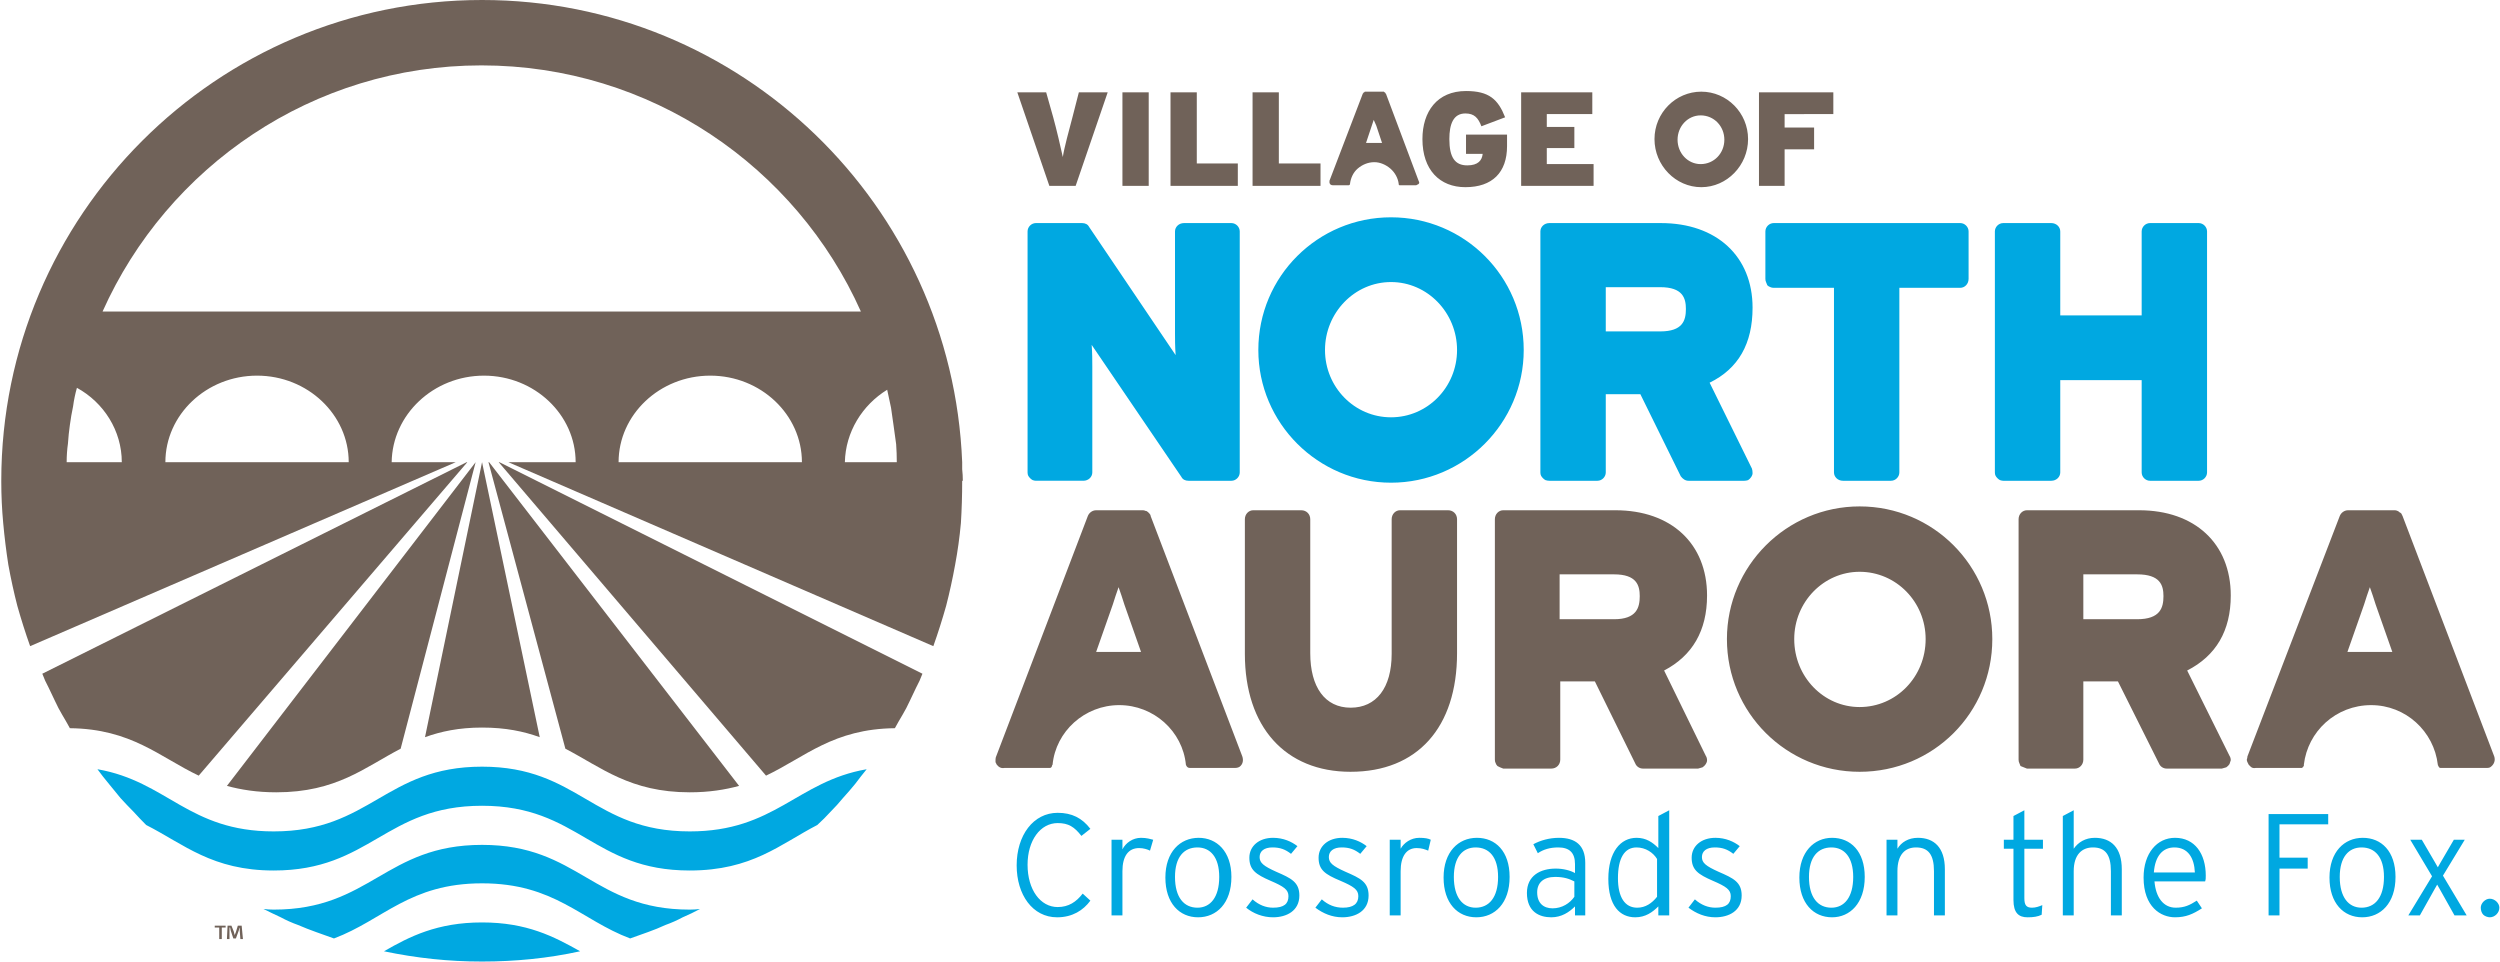
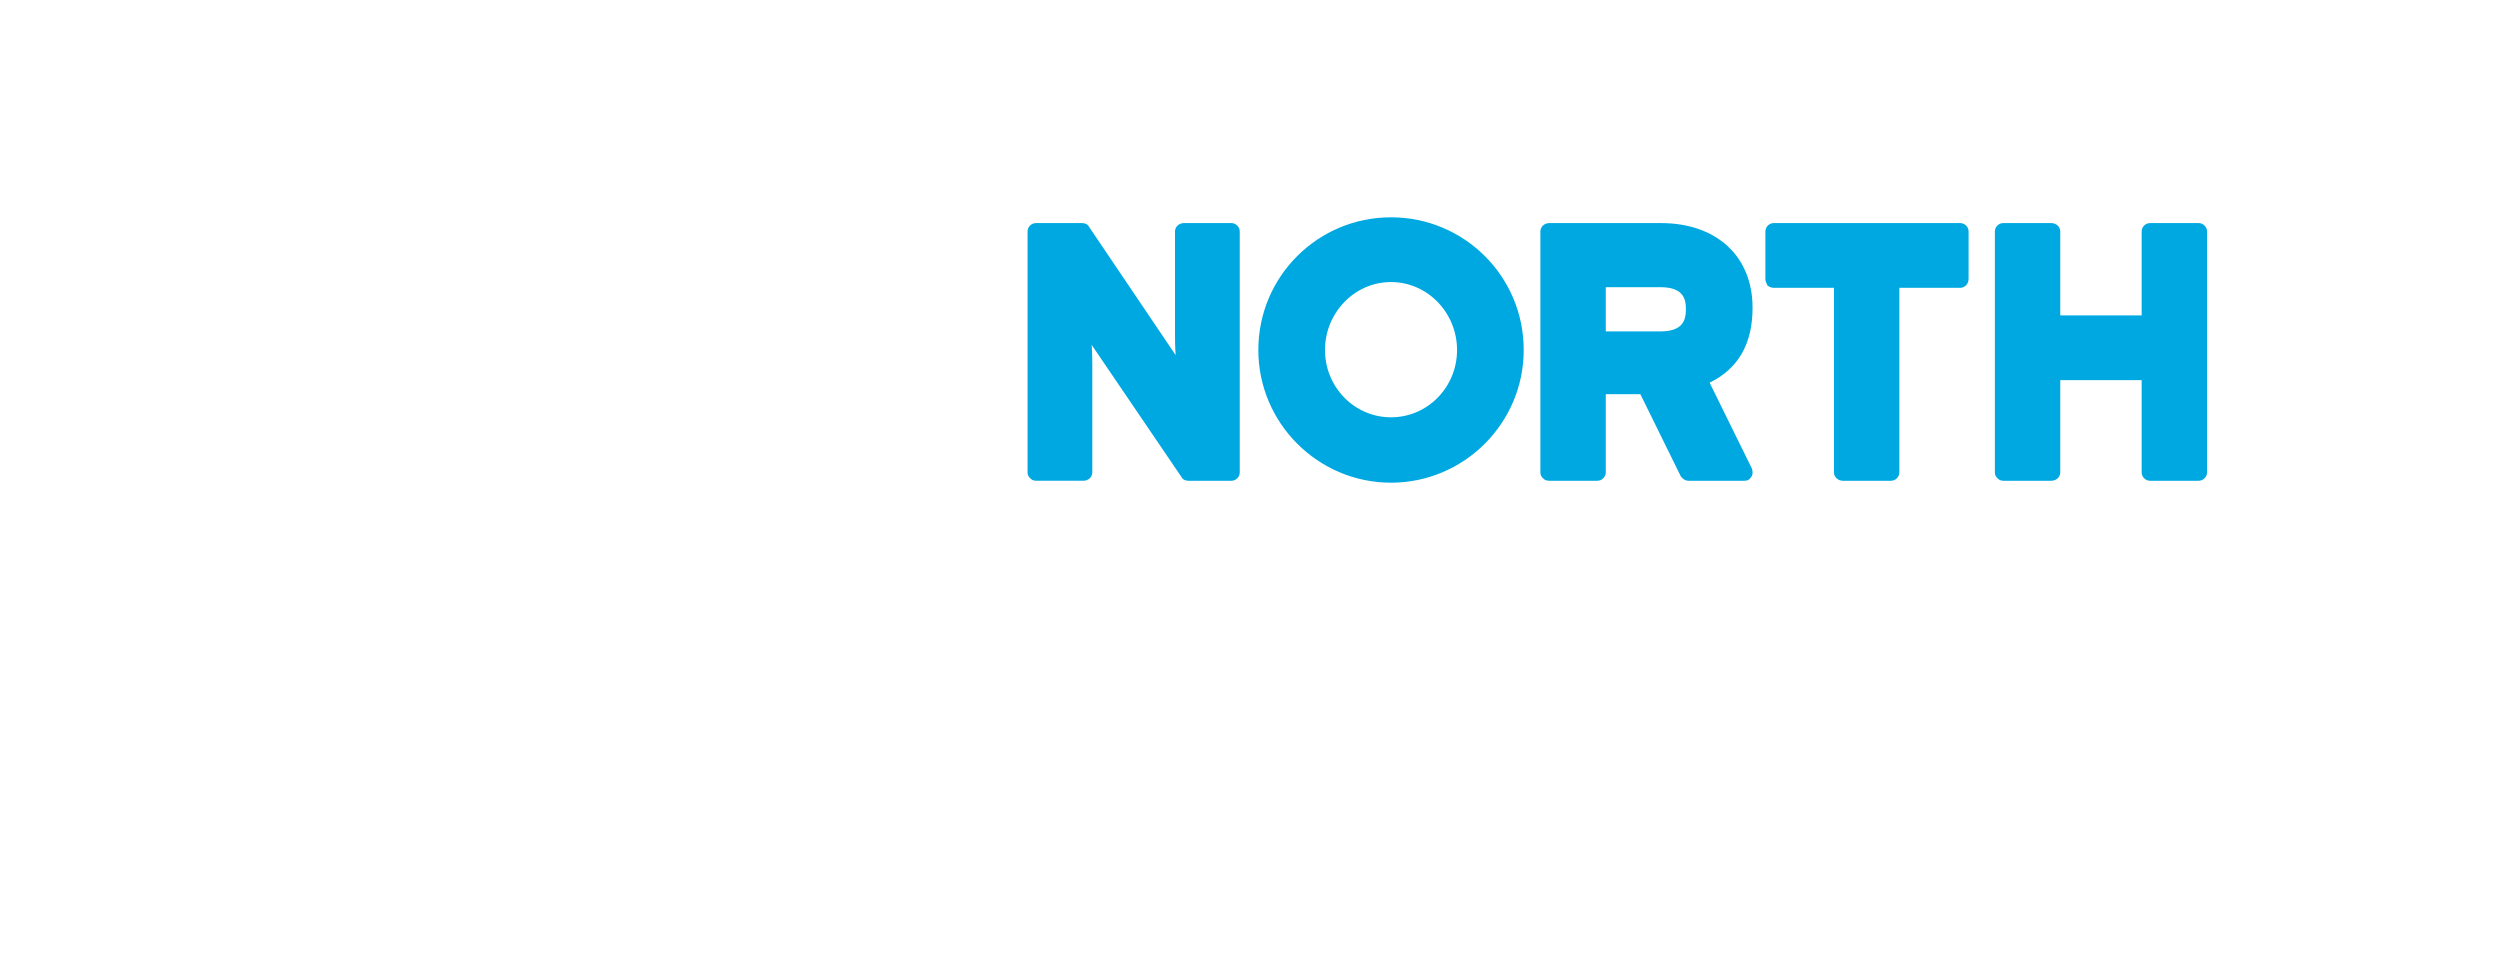
<svg xmlns="http://www.w3.org/2000/svg" version="1.2" viewBox="0 0 390 150" width="390" height="150">
  <title>logo-svg</title>
  <style>
		.s0 { fill: #00a8e1 } 
		.s1 { fill: #706259 } 
	</style>
-   <path fill-rule="evenodd" class="s0" d="m245.7 142.8v-1.4c-0.9 0.9-2.1 1.7-3.7 1.7-1.9 0-3.8-0.9-3.8-3.8 0-2.7 2.1-3.8 4.5-3.8 1.2 0 2.3 0.3 3 0.7v-1.4c0-1.8-0.9-2.6-2.6-2.6-1.3 0-2.3 0.3-3.2 0.9l-0.7-1.4c1.1-0.6 2.5-1 4-1 2.5 0 4.1 1.1 4.1 3.9v8.2zm13 0v-1.4c-0.9 0.9-2 1.7-3.6 1.7-2.4 0-4.2-1.8-4.2-6 0-4.2 1.9-6.4 4.4-6.4 1.5 0 2.5 0.7 3.4 1.6v-5l1.7-0.9v16.4zm129.7 0.3q-0.2 0-0.5-0.1-0.3-0.1-0.5-0.3-0.2-0.2-0.3-0.5-0.1-0.3-0.1-0.6c0-0.7 0.7-1.4 1.4-1.4 0.8 0 1.5 0.7 1.5 1.4 0 0.8-0.7 1.5-1.5 1.5zm-120.8 0c-1.6 0-3-0.6-4.2-1.5l1-1.3c1 0.9 2.1 1.3 3.2 1.3 1.7 0 2.4-0.6 2.4-1.8 0-1-0.7-1.5-2.8-2.4-2.3-1-3.3-1.7-3.3-3.6 0-1.8 1.5-3.1 3.7-3.1 1.6 0 2.9 0.6 3.8 1.3l-1 1.2c-0.9-0.7-1.7-1-2.9-1-1.3 0-2 0.6-2 1.5 0 0.9 0.6 1.4 2.6 2.3 2.3 1 3.6 1.6 3.6 3.7 0 2.4-2 3.4-4.1 3.4zm-69 0c-1.6 0-3.1-0.6-4.2-1.5l1-1.3c1 0.9 2.1 1.3 3.2 1.3 1.7 0 2.4-0.6 2.4-1.8 0-1-0.7-1.5-2.8-2.4-2.3-1-3.3-1.7-3.3-3.6 0-1.8 1.5-3.1 3.7-3.1 1.6 0 2.9 0.6 3.8 1.3l-1 1.2c-0.9-0.7-1.7-1-2.9-1-1.3 0-2 0.6-2 1.5 0 0.9 0.6 1.4 2.6 2.3 2.3 1 3.6 1.6 3.6 3.7 0 2.4-2 3.4-4.1 3.4zm10.8 0c-1.6 0-3-0.6-4.2-1.5l1-1.3c1 0.9 2.1 1.3 3.3 1.3 1.6 0 2.4-0.6 2.4-1.8 0-1-0.7-1.5-2.8-2.4-2.4-1-3.4-1.7-3.4-3.6 0-1.8 1.5-3.1 3.7-3.1 1.6 0 2.9 0.6 3.8 1.3l-1 1.2c-0.9-0.7-1.7-1-2.9-1-1.3 0-2 0.6-2 1.5 0 0.9 0.6 1.4 2.6 2.3 2.3 1 3.6 1.6 3.6 3.7 0 2.4-2 3.4-4.1 3.4zm-44.5 0c-3.8 0-6.3-3.5-6.3-8.1 0-4.7 2.6-8.2 6.4-8.2 2.2 0 3.8 0.8 5.1 2.5l-1.4 1.1c-1.1-1.4-2-2-3.7-2-2.7 0-4.7 2.7-4.7 6.5 0 3.9 2 6.6 4.7 6.6 1.7 0 2.9-0.8 3.9-2.1l1.2 1.1c-1.1 1.5-2.8 2.6-5.2 2.6zm120.9 0c-2.9 0-5.1-2.2-5.1-6.2 0-4 2.3-6.2 5.1-6.2 2.9 0 5.1 2.1 5.1 6.1 0 4.1-2.3 6.3-5.1 6.3zm-55.5 0c-2.9 0-5.1-2.2-5.1-6.2 0-4 2.3-6.2 5.2-6.2 2.9 0 5.1 2.1 5.1 6.1 0 4.1-2.3 6.3-5.2 6.3zm113.7-5.6h-7.9c0.2 2.5 1.4 4.1 3.3 4.1 1.4 0 2.2-0.4 3.3-1.1l0.8 1.2c-1.4 0.9-2.5 1.4-4.2 1.4-2.2 0-4.9-1.6-4.9-6.2 0-3.8 2.1-6.2 4.9-6.2 3.1 0 4.8 2.5 4.8 5.9 0 0.4 0 0.6-0.1 0.9zm24.5 5.6c-2.9 0-5.1-2.2-5.1-6.2 0-4 2.3-6.2 5.2-6.2 2.9 0 5.1 2.1 5.1 6.1 0 4.1-2.3 6.3-5.2 6.3zm-181.6 0c-2.9 0-5.1-2.2-5.1-6.2 0-4 2.3-6.2 5.2-6.2 2.8 0 5.1 2.1 5.1 6.1 0 4.1-2.3 6.3-5.2 6.3zm128.9-10.7v7.7c0 1.1 0.3 1.5 1.2 1.5 0.6 0 1.1-0.2 1.6-0.4l-0.1 1.5c-0.6 0.3-1.3 0.4-2.2 0.4-1.4 0-2.2-0.7-2.2-2.7v-8h-1.5v-1.4h1.5v-3.7l1.7-0.9v4.6h2.9v1.4zm-136.4 0.3c-0.4-0.2-1-0.4-1.7-0.4-1.7 0-2.6 1.3-2.6 3.6v6.9h-1.7v-11.8h1.7v1.5c0.5-1 1.6-1.8 2.9-1.8 0.9 0 1.5 0.2 1.9 0.3zm43.4 0c-0.5-0.2-1-0.4-1.8-0.4-1.6 0-2.5 1.3-2.5 3.6v6.9h-1.7v-11.8h1.7v1.4c0.5-0.9 1.6-1.7 2.9-1.7 0.9 0 1.4 0.1 1.8 0.3zm132.8-4.1v5.2h4.4v1.7h-4.4v7.3h-1.7v-15.8h9.3v1.6zm27.3 14.2l-2.3-4.1-0.4-0.7-0.4 0.7-2.3 4.1h-1.8l3.7-6.1-3.4-5.7h1.8l2.1 3.6 0.4 0.7 0.4-0.7 2.1-3.6h1.7l-3.4 5.6 3.7 6.2zm-53.6 0v-6.9c0-2.6-0.9-3.7-2.8-3.7-1.7 0-3 1.1-3 3.7v6.9h-1.7v-15.5l1.7-0.9v6c0.7-1 1.8-1.7 3.3-1.7 2.5 0 4.2 1.5 4.2 4.9v7.2zm-27.6 0v-6.9c0-2.6-0.9-3.7-2.8-3.7-1.7 0-2.9 1.1-2.9 3.7v6.9h-1.7v-11.8h1.7v1.4c0.6-1 1.7-1.7 3.2-1.7 2.5 0 4.2 1.5 4.2 4.9v7.2zm-56.1-5.3c-0.8-0.4-1.6-0.7-3-0.7-1.8 0-2.8 0.9-2.8 2.4 0 1.7 1 2.5 2.4 2.5 1.5 0 2.7-0.8 3.4-1.8zm122.8-5.3c-2 0-3.4 1.5-3.4 4.6 0 3.2 1.4 4.8 3.4 4.8 2.1 0 3.5-1.6 3.5-4.8 0-3.1-1.4-4.6-3.5-4.6zm-181.6 0c-2.1 0-3.5 1.5-3.5 4.6 0 3.2 1.4 4.8 3.5 4.8 2 0 3.4-1.6 3.4-4.8 0-3.1-1.4-4.6-3.4-4.6zm43.4 0c-2 0-3.4 1.5-3.4 4.6 0 3.2 1.4 4.8 3.4 4.8 2.1 0 3.5-1.6 3.5-4.8 0-3.1-1.4-4.6-3.5-4.6zm55.5 0c-2.1 0-3.5 1.5-3.5 4.6 0 3.2 1.4 4.8 3.5 4.8 2 0 3.4-1.6 3.4-4.8 0-3.1-1.4-4.6-3.4-4.6zm-27.2 1.8c-0.6-1-1.8-1.8-3.2-1.8-1.9 0-2.9 1.7-2.9 4.8 0 3 1.1 4.6 3 4.6 1.3 0 2.3-0.7 3.1-1.7zm80.7-1.8c-1.8 0-3 1.3-3.2 3.9h6.4c-0.1-2.3-1.1-3.9-3.2-3.9z" />
-   <path fill-rule="evenodd" class="s1" d="m210.7 120.4c-10.2 0-16.5-7-16.5-18.4v-21c0-0.8 0.6-1.4 1.3-1.4h7.5c0.8 0 1.4 0.6 1.4 1.4v20.9c0 5.3 2.3 8.5 6.3 8.5 4 0 6.4-3.1 6.4-8.4v-21c0-0.8 0.6-1.4 1.3-1.4h7.5c0.8 0 1.4 0.6 1.4 1.4v20.9c0 11.6-6.2 18.5-16.6 18.5zm100.1-20.7c0 11.5-9.2 20.7-20.7 20.7-11.4 0-20.7-9.2-20.7-20.7 0-11.4 9.3-20.7 20.7-20.7 11.5 0 20.7 9.3 20.7 20.7zm-117.4 19.9c-0.3 0.2-0.6 0.2-0.9 0.2h-6.9c-0.3 0-0.5-0.2-0.6-0.5-0.5-5.2-5-9.3-10.4-9.3-5.4 0-9.9 4.1-10.4 9.3q-0.1 0.1-0.1 0.2 0 0.1-0.1 0.2-0.1 0.1-0.2 0.1-0.1 0-0.2 0h-6.9q-0.5 0.1-0.9-0.2-0.2-0.2-0.3-0.3-0.1-0.2-0.2-0.4 0-0.2 0-0.4 0-0.3 0.1-0.5l14.3-37.5c0.2-0.5 0.7-0.9 1.3-0.9h7.3q0.2 0 0.4 0.1 0.2 0 0.4 0.2 0.1 0.1 0.2 0.2 0.2 0.2 0.2 0.4l14.3 37.5c0.2 0.6 0.1 1.2-0.4 1.6zm195.2 0c-0.2 0.2-0.5 0.2-0.8 0.2h-6.9q-0.1 0-0.2 0-0.1 0-0.2-0.1-0.1-0.1-0.1-0.2-0.1-0.1-0.1-0.2c-0.6-5.2-5-9.3-10.4-9.3-5.5 0-9.9 4.1-10.5 9.3q0 0.1 0 0.2-0.1 0.1-0.2 0.2 0 0.1-0.1 0.1-0.1 0-0.2 0h-7q-0.5 0.1-0.8-0.2-0.2-0.2-0.3-0.3-0.1-0.2-0.2-0.4-0.1-0.2-0.1-0.4 0.1-0.3 0.1-0.5l14.4-37.5c0.2-0.5 0.7-0.9 1.3-0.9h7.3q0.2 0 0.4 0.1 0.1 0 0.3 0.2 0.2 0.1 0.3 0.2 0.1 0.2 0.2 0.4l14.3 37.5c0.2 0.6 0 1.2-0.5 1.6zm-42 0.3h-8.6c-0.5 0-1-0.3-1.2-0.8l-6.4-12.8h-5.4v12.2c0 0.8-0.6 1.4-1.3 1.4h-7.5q-0.3-0.1-0.5-0.2-0.3-0.1-0.5-0.2-0.1-0.2-0.2-0.5-0.1-0.2-0.1-0.5v-37.5c0-0.8 0.6-1.4 1.3-1.4h17.5c8.7 0 14.3 5.2 14.3 13.3 0 5.5-2.3 9.4-6.8 11.7l6.6 13.3q0.2 0.3 0.2 0.7-0.1 0.3-0.2 0.6-0.2 0.3-0.5 0.5-0.3 0.1-0.7 0.2zm-81.7 0h-8.6c-0.5 0-1-0.3-1.2-0.8l-6.3-12.8h-5.4v12.2c0 0.8-0.6 1.4-1.4 1.4h-7.5q-0.3-0.1-0.5-0.2-0.2-0.1-0.4-0.2-0.2-0.2-0.3-0.5-0.1-0.2-0.1-0.5v-37.5c0-0.8 0.6-1.4 1.3-1.4h17.5c8.7 0 14.3 5.2 14.3 13.3 0 5.5-2.3 9.4-6.7 11.7l6.5 13.3q0.2 0.3 0.2 0.7 0 0.3-0.2 0.6-0.2 0.3-0.5 0.5-0.3 0.1-0.7 0.2zm35.5-20.2c0-5.8-4.6-10.5-10.3-10.5-5.6 0-10.2 4.7-10.2 10.5 0 5.9 4.6 10.6 10.2 10.6 5.7 0 10.3-4.7 10.3-10.6zm-122.4 2l-2.6-7.4q-0.4-1.3-0.9-2.7-0.5 1.4-0.9 2.7l-2.6 7.4zm195.2 0l-2.6-7.4q-0.4-1.3-0.9-2.7-0.5 1.4-0.9 2.7l-2.6 7.4zm-48.2-5.1h8.4c3.6 0 4.1-1.8 4.1-3.6 0-1.7-0.5-3.4-4.1-3.4h-8.4zm-81.7 0h8.5c3.5 0 4-1.8 4-3.6 0-1.7-0.5-3.4-4-3.4h-8.5z" />
  <path fill-rule="evenodd" class="s0" d="m237.7 54.6c0 11.4-9.3 20.7-20.7 20.7-11.4 0-20.7-9.3-20.7-20.7 0-11.5 9.3-20.7 20.7-20.7 11.4 0 20.7 9.2 20.7 20.7zm-45.6 20.4h-6.7c-0.5 0-0.9-0.2-1.1-0.6l-14-20.6c0.1 1.3 0.1 2.5 0.1 3.4v16.5c0 0.7-0.6 1.3-1.4 1.3h-7.4q-0.2 0-0.5-0.1-0.2-0.1-0.4-0.3-0.2-0.2-0.3-0.4-0.1-0.2-0.1-0.5v-37.6c0-0.7 0.6-1.3 1.3-1.3h7.2c0.5 0 0.9 0.2 1.1 0.6l13.5 20c-0.1-1.3-0.1-2.6-0.1-3.4v-15.9c0-0.7 0.6-1.3 1.4-1.3h7.4c0.7 0 1.3 0.6 1.3 1.3v37.6c0 0.7-0.6 1.3-1.3 1.3zm102.9 0h-7.5c-0.8 0-1.4-0.6-1.4-1.3v-28.8h-9.4q-0.3 0-0.5-0.1-0.3-0.1-0.5-0.3-0.1-0.2-0.2-0.5-0.1-0.2-0.1-0.5v-7.4c0-0.7 0.6-1.3 1.3-1.3h29.1c0.7 0 1.3 0.6 1.3 1.3v7.4c0 0.8-0.6 1.4-1.3 1.4h-9.5v28.8c0 0.7-0.6 1.3-1.3 1.3zm48 0h-7.6c-0.7 0-1.3-0.6-1.3-1.3v-14.4h-12.7v14.4c0 0.7-0.6 1.3-1.4 1.3h-7.5q-0.2 0-0.5-0.1-0.2-0.1-0.4-0.3-0.2-0.2-0.3-0.4-0.1-0.2-0.1-0.5v-37.6c0-0.7 0.6-1.3 1.3-1.3h7.5c0.8 0 1.4 0.6 1.4 1.3v13.1h12.7v-13.1c0-0.7 0.6-1.3 1.3-1.3h7.6c0.7 0 1.3 0.6 1.3 1.3v37.6c0 0.7-0.6 1.3-1.3 1.3zm-70.9 0h-8.7c-0.5 0-0.9-0.3-1.2-0.7l-6.3-12.8h-5.4v12.2c0 0.7-0.6 1.3-1.3 1.3h-7.5q-0.3 0-0.6-0.1-0.2-0.1-0.4-0.3-0.2-0.2-0.3-0.4-0.1-0.2-0.1-0.5v-37.6c0-0.7 0.6-1.3 1.4-1.3h17.4c8.7 0 14.3 5.2 14.3 13.2 0 5.6-2.2 9.5-6.7 11.7l6.6 13.4q0.1 0.3 0.1 0.7 0 0.3-0.2 0.6-0.2 0.3-0.5 0.5-0.3 0.1-0.6 0.1zm-44.8-20.4c0-5.8-4.6-10.6-10.3-10.6-5.7 0-10.3 4.8-10.3 10.6 0 5.8 4.6 10.5 10.3 10.5 5.7 0 10.3-4.7 10.3-10.5zm23.2-2.9h8.5c3.5 0 4-1.7 4-3.5 0-1.7-0.5-3.4-4-3.4h-8.5z" />
-   <path fill-rule="evenodd" class="s1" d="m228.6 29.2c-4 0-6.7-2.7-6.7-7.5 0-4.3 2.3-7.5 6.8-7.5 3.6 0 5 1.3 6.1 4.1l-3.7 1.4c-0.5-1.3-1.1-2-2.5-2-1.9 0-2.5 1.7-2.5 4 0 2.9 0.9 4.1 2.8 4.1 1.7 0 2.3-0.8 2.4-1.8h-2.6v-3h6.4v1.8c0 4.1-2.3 6.4-6.5 6.4zm44.1-7.5c0 4.1-3.3 7.5-7.3 7.5-4 0-7.3-3.4-7.3-7.5 0-4.1 3.3-7.4 7.3-7.4 4 0 7.3 3.3 7.3 7.4zm5.7-3.9v2.1h4.6v3.4h-4.6v5.7h-4v-14.6h11.6v3.4zm-110.6 11.2h-4.1l-5-14.6h4.5l1.1 3.9c0.5 1.8 1.2 4.8 1.5 6.2 0.2-1.4 1-4.3 1.5-6.2l1-3.9h4.5zm14.8 0v-14.6h4.1v11.1h6.4v3.5zm12.8 0v-14.6h4.1v11.1h6.5v3.5zm41.9 0v-14.6h11.1v3.4h-7.1v2h4.3v3.3h-4.3v2.5h7.3v3.4zm-58.1 0h-4.1v-14.6h4.1zm42.2-0.5q0 0.1-0.1 0.2-0.1 0.1-0.2 0.1-0.1 0.1-0.2 0.1h-2.5q-0.1 0-0.1 0 0 0-0.1-0.1 0 0 0 0 0 0 0-0.1c-0.1-0.9-0.6-1.8-1.3-2.4-0.7-0.6-1.6-1-2.5-1-1 0-1.9 0.4-2.6 1-0.7 0.6-1.1 1.5-1.2 2.4 0 0.1-0.1 0.2-0.2 0.2h-2.5q-0.2 0-0.3-0.1-0.1 0-0.1-0.1-0.1-0.1-0.1-0.2 0-0.1 0-0.3l5.2-13.6q0 0 0.1-0.1 0-0.1 0.1-0.1 0.1 0 0.1-0.1 0.1 0 0.2 0h2.6q0.1 0 0.2 0 0 0.1 0.1 0.1 0.1 0 0.1 0.1 0 0.1 0.1 0.1l5.1 13.6q0.1 0.2 0.1 0.3zm47.6-6.7c0-2.1-1.6-3.8-3.7-3.8-2 0-3.6 1.7-3.6 3.8 0 2.1 1.6 3.8 3.6 3.8 2.1 0 3.7-1.7 3.7-3.8zm-53.4 0.5l-0.9-2.7q-0.2-0.4-0.4-0.9l-0.3 0.9-0.9 2.7zm-178.1 124.2l-0.1-1.3q0-0.2 0-0.5c-0.1 0.1-0.1 0.4-0.2 0.6l-0.4 1.1h-0.4l-0.4-1.2c0-0.1-0.1-0.4-0.1-0.5h-0.1q0 0.3 0 0.5v1.3h-0.4l0.1-2.1h0.6l0.4 1c0 0.2 0.1 0.3 0.1 0.5q0.1-0.3 0.2-0.5l0.3-1h0.6l0.2 2.1zm-2.3-2.1v0.3h-0.6v1.8h-0.4v-1.8h-0.7v-0.3z" />
-   <path class="s0" d="m59.9 148.4q1.9 0.4 3.8 0.7 1.9 0.3 3.8 0.5 1.9 0.2 3.8 0.3 1.9 0.1 3.9 0.1c5.2 0 10.3-0.5 15.3-1.6-4.1-2.3-8.3-4.5-15.3-4.5-7 0-11.3 2.2-15.3 4.5zm15.3-16.6c-15.1 0-17.4 10.1-32.5 10.1q-0.8 0-1.6-0.1 1.4 0.7 2.7 1.3 1.3 0.7 2.7 1.2 1.4 0.6 2.8 1.1 1.4 0.5 2.8 1c7.7-2.9 11.8-8.6 23.1-8.6 11.3 0 15.4 5.7 23.1 8.6q1.4-0.5 2.8-1 1.4-0.5 2.7-1.1 1.4-0.5 2.7-1.2 1.4-0.6 2.7-1.3-0.8 0.1-1.6 0.1c-15.1 0-17.3-10.1-32.4-10.1zm0-12.2c-15.1 0-17.4 10.1-32.5 10.1-13.3 0-16.6-7.8-27.5-9.7q0.8 1.1 1.8 2.3 0.9 1.1 1.8 2.2 1 1.1 2 2.1 1 1.1 2 2.1c5.9 3 10.3 7.1 19.9 7.1 15.1 0 17.4-10.1 32.5-10.1 15.1 0 17.3 10.1 32.4 10.1 9.7 0 14.1-4.1 19.9-7.1q1.1-1 2.1-2.1 1-1 1.9-2.1 1-1.1 1.9-2.2 0.9-1.2 1.8-2.3c-10.9 1.9-14.3 9.7-27.6 9.7-15.1 0-17.3-10.1-32.4-10.1z" />
-   <path fill-rule="evenodd" class="s1" d="m88.2 116.8l-12-44.7h0.1l39 50.5c-2.2 0.6-4.7 1-7.7 1-9.3 0-13.8-3.9-19.4-6.8zm-14-44.7l-11.7 44.7c-5.6 2.9-10 6.8-19.4 6.8-3 0-5.5-0.4-7.7-1zm3.7 0l66 33q-0.4 1.1-1 2.2-0.5 1.1-1 2.1-0.5 1.1-1.1 2.1-0.6 1-1.2 2.1c-9.6 0.1-14 4.5-20.1 7.4l-41.7-48.9zm-46.9 48.9c-6.1-2.9-10.5-7.3-20.1-7.4q-0.6-1.1-1.2-2.1-0.6-1-1.1-2.1-0.5-1-1-2.1-0.6-1.1-1-2.2l66.2-33h0.1zm44.2-48.9l9 42.9c-2.5-0.9-5.3-1.5-9-1.5-3.6 0-6.4 0.6-8.9 1.5zm75 2.9h-0.1v0.1q0 3.3-0.2 6.5-0.3 3.3-0.9 6.5-0.6 3.3-1.4 6.4-0.9 3.2-2 6.3l-66.3-28.7h10.5c0-7.4-6.4-13.5-14.3-13.5-7.9 0-14.3 6.1-14.4 13.5h10l-66.4 28.7q-1.1-3.1-2-6.3-0.8-3.1-1.4-6.4-0.5-3.2-0.8-6.5-0.3-3.2-0.3-6.5v-0.1c0-41.4 33.6-75 75-75 40.4 0 73.3 32 74.9 72.1v1.1q0.1 0.9 0.1 1.8zm-10.3-2.9q0-1.4-0.1-2.8-0.2-1.5-0.4-2.9-0.2-1.4-0.4-2.8-0.3-1.4-0.6-2.8c-3.9 2.4-6.5 6.6-6.6 11.3zm-43.4 0h28.6c0-7.4-6.4-13.5-14.3-13.5-7.9 0-14.3 6.1-14.3 13.5zm-42.1 0c0-7.4-6.4-13.5-14.3-13.5-7.9 0-14.3 6.1-14.3 13.5zm-43-8.7q-0.3 1.4-0.5 2.9-0.2 1.4-0.3 2.9-0.2 1.4-0.2 2.9h8.6c0-4.9-2.8-9.3-7-11.6q-0.4 1.4-0.6 2.9zm122.9-14.8c-10.1-22.6-32.8-38.4-59.2-38.4-26.3 0-49 15.8-59.1 38.4z" />
</svg>